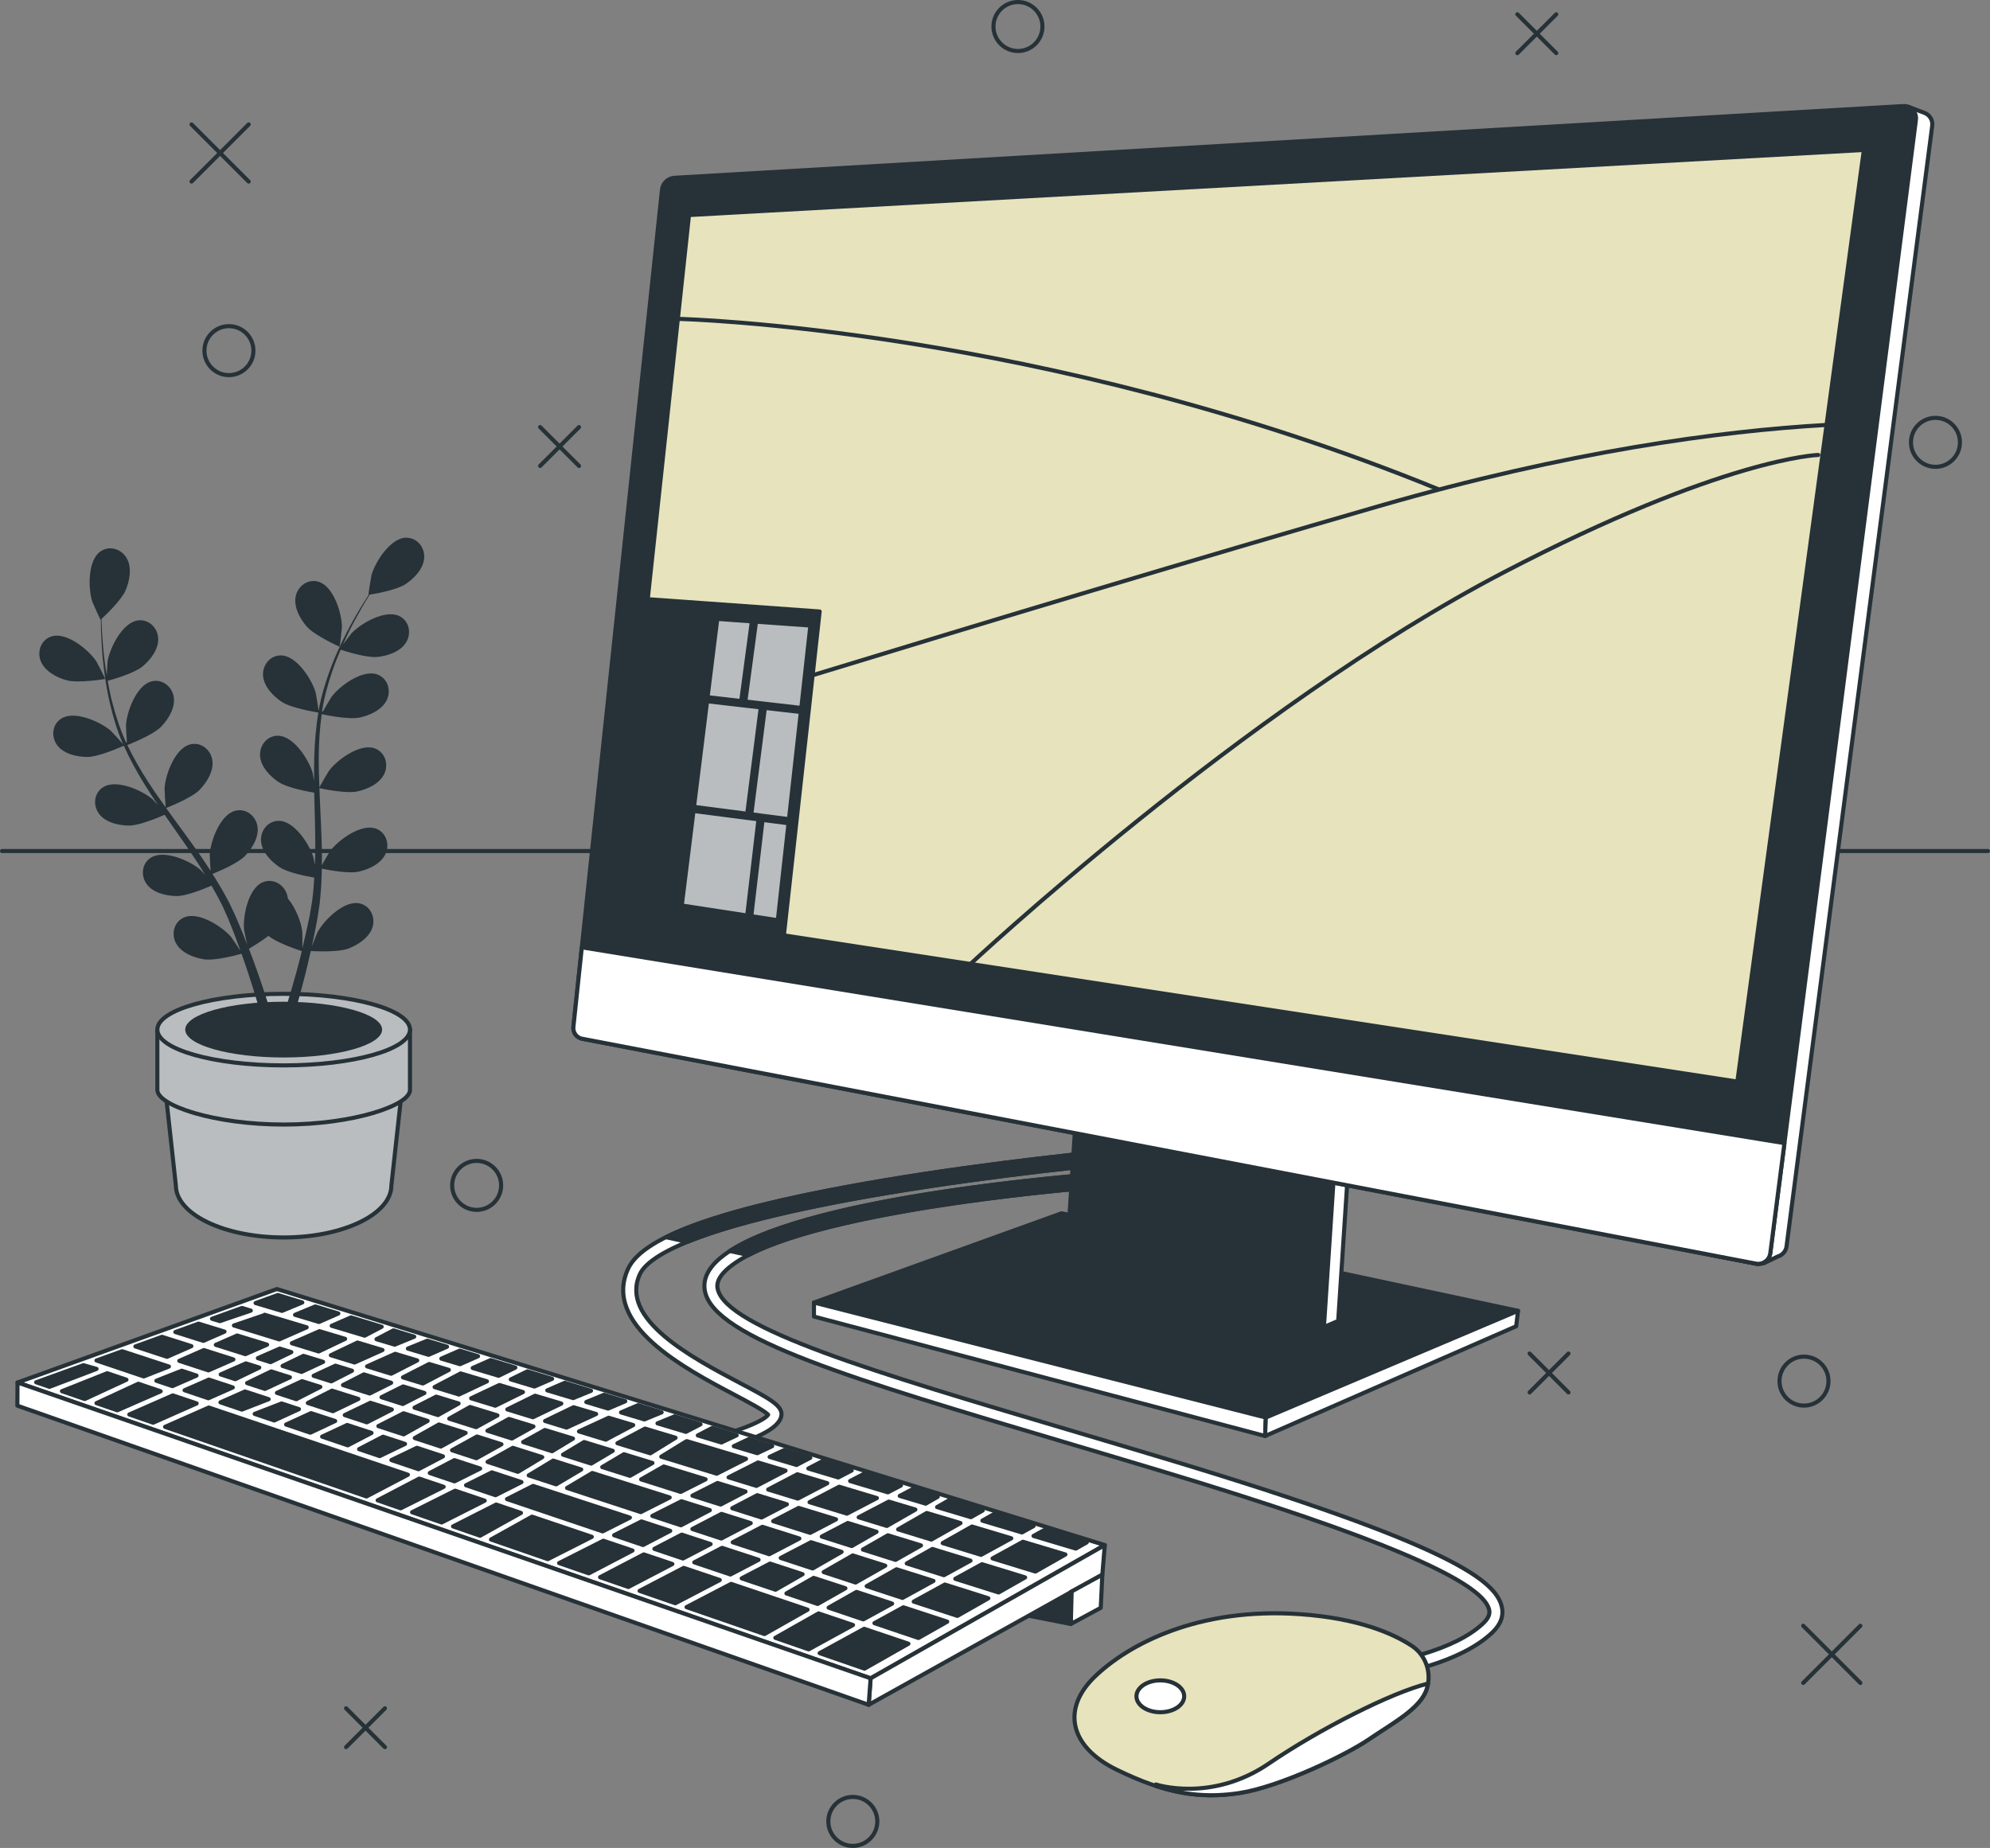
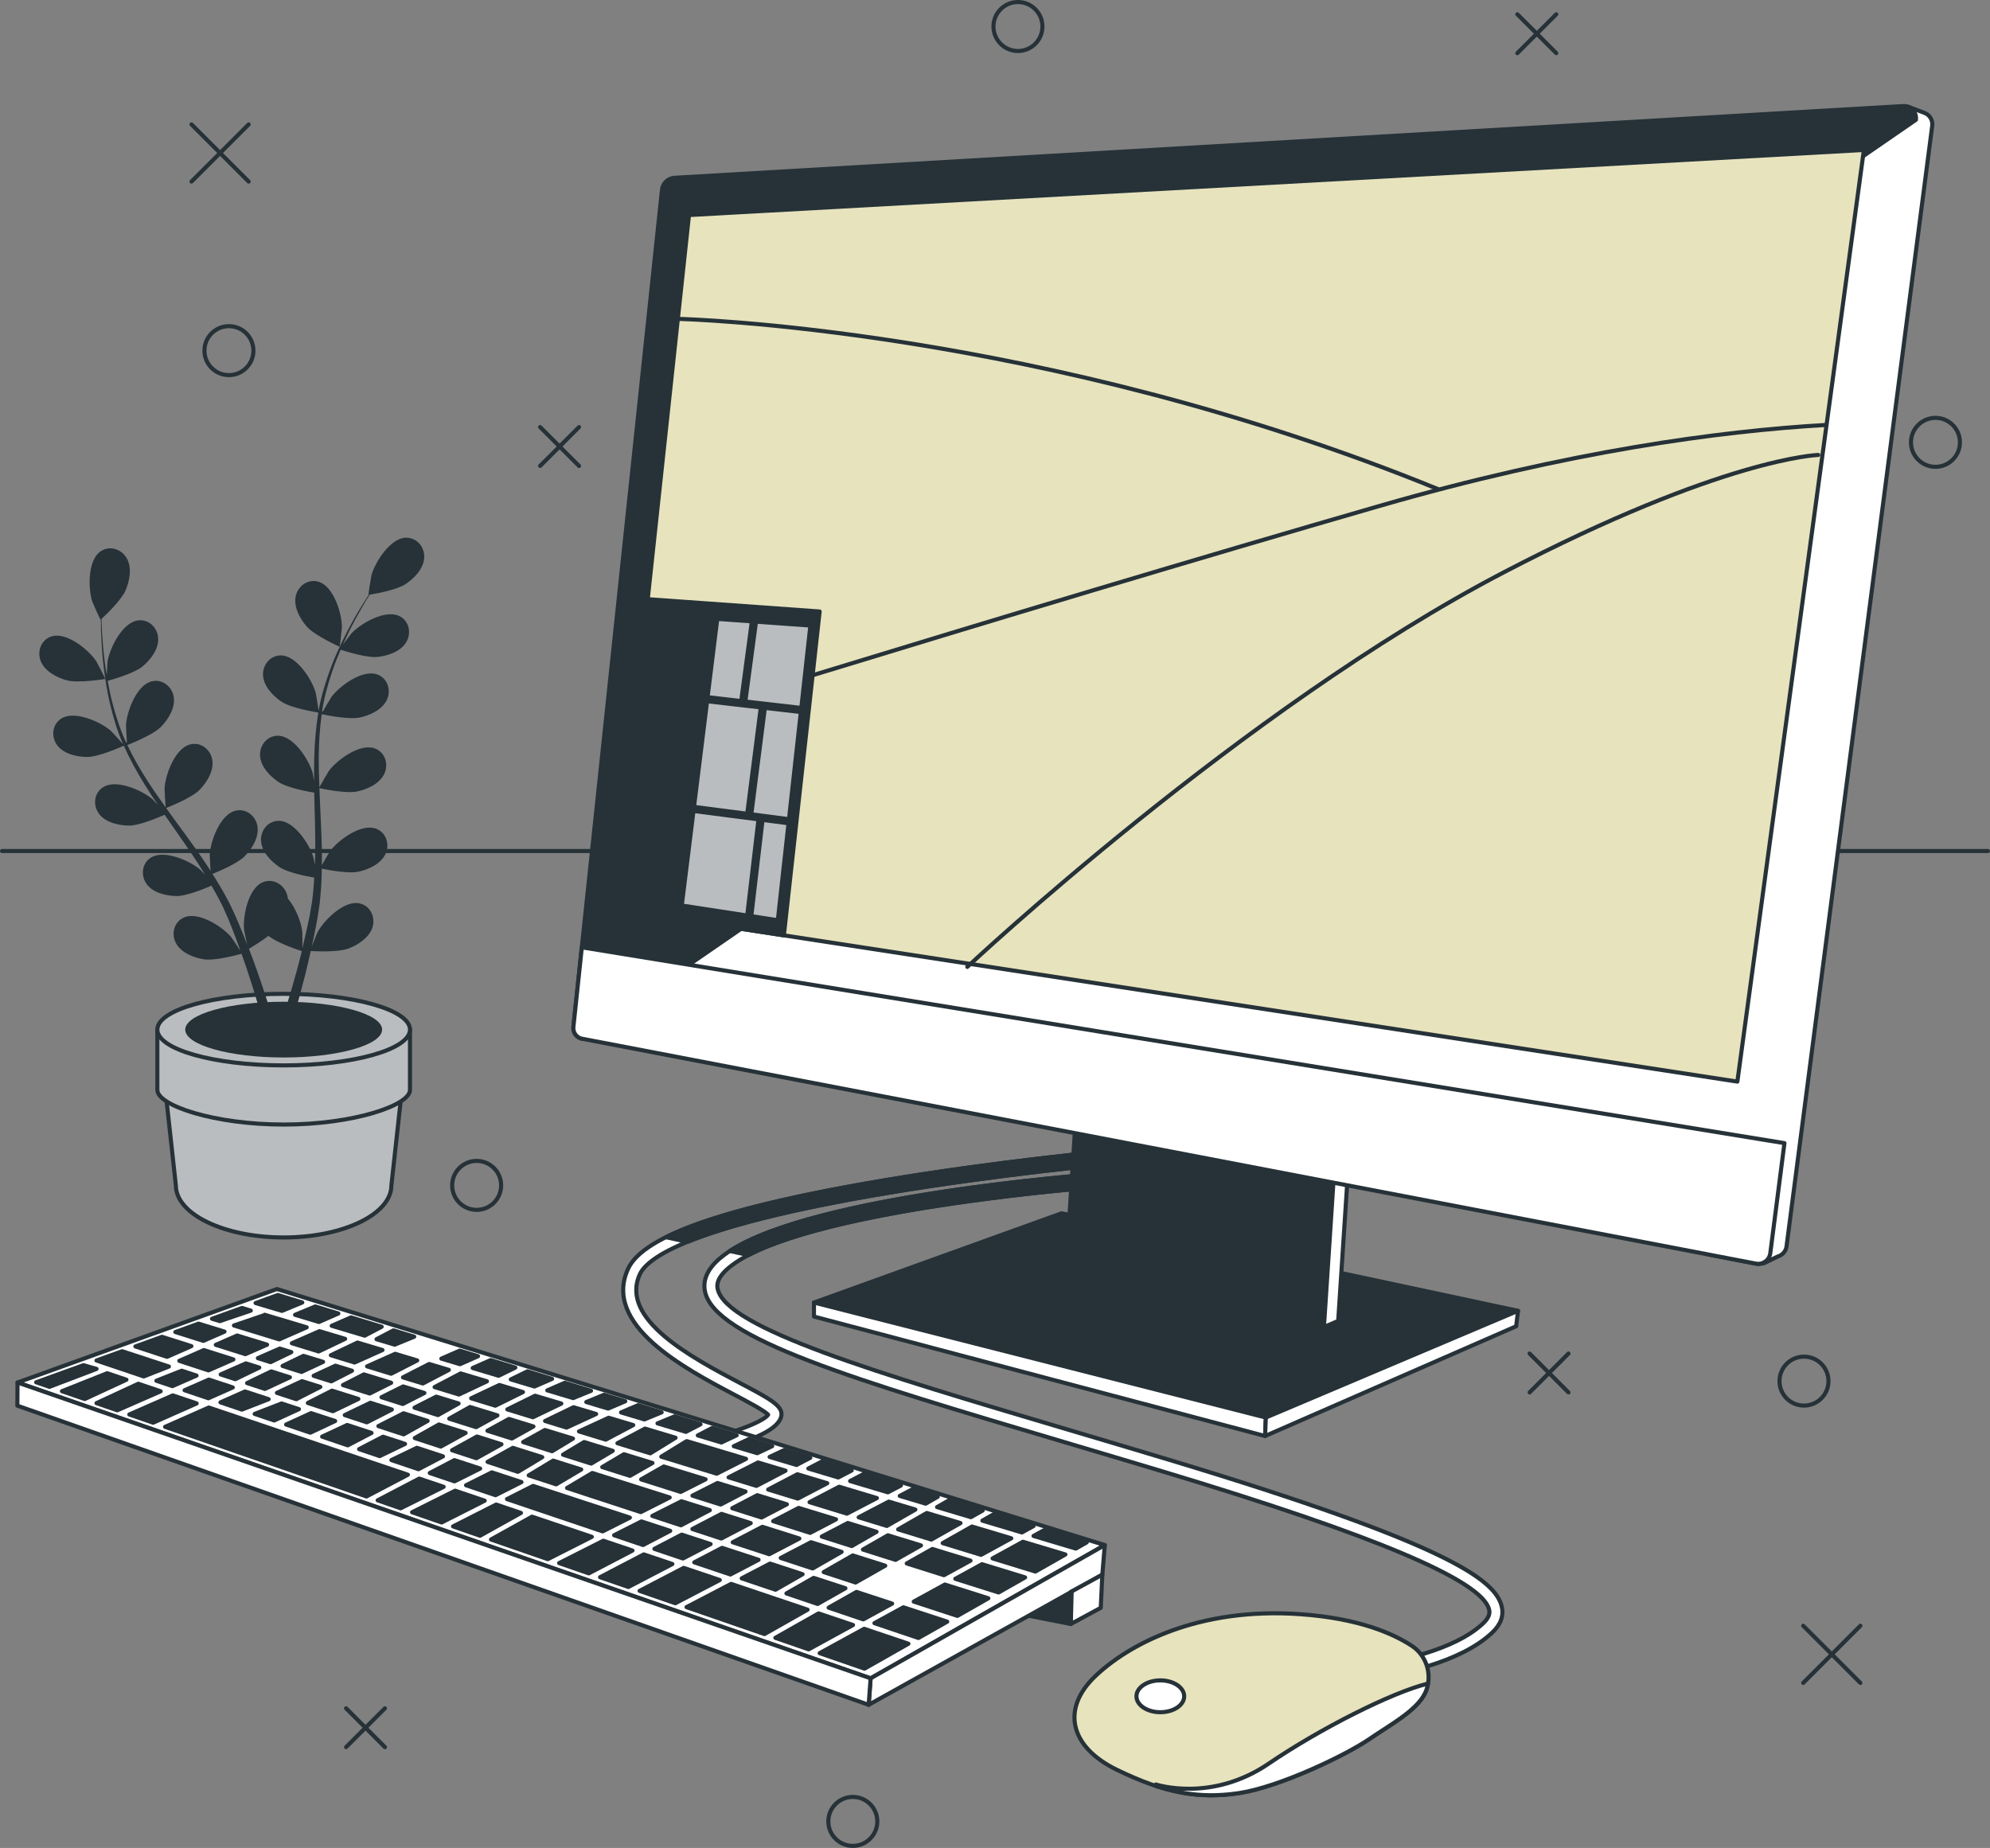
<svg xmlns="http://www.w3.org/2000/svg" id="Layer_2" data-name="Layer 2" viewBox="0 0 486.01 451.39">
  <rect x="0" y="0" width="486.01" height="451.39" fill="#808080" stroke="none" />
  <defs>
    <style> .cls-1 { fill: #babdbf; } .cls-1, .cls-2, .cls-3, .cls-4, .cls-5 { stroke: #263238; stroke-linecap: round; stroke-linejoin: round; } .cls-2 { fill: #fff; } .cls-3 { fill: #e7e3bd; } .cls-6 { stroke-width: 0px; } .cls-6, .cls-5 { fill: #263238; } .cls-4 { fill: none; } </style>
  </defs>
  <g id="Graphics">
    <g>
      <line class="cls-4" x1="46.77" y1="30.39" x2="60.73" y2="44.35" />
      <line class="cls-4" x1="60.73" y1="30.39" x2="46.77" y2="44.35" />
    </g>
    <g>
      <line class="cls-4" x1="440.39" y1="397.12" x2="454.35" y2="411.08" />
      <line class="cls-4" x1="454.35" y1="397.12" x2="440.39" y2="411.08" />
    </g>
    <g>
      <line class="cls-4" x1="131.91" y1="104.32" x2="141.41" y2="113.81" />
      <line class="cls-4" x1="141.41" y1="104.32" x2="131.91" y2="113.81" />
    </g>
    <g>
      <line class="cls-4" x1="373.57" y1="330.63" x2="383.06" y2="340.12" />
      <line class="cls-4" x1="383.06" y1="330.63" x2="373.57" y2="340.12" />
    </g>
    <g>
      <line class="cls-4" x1="84.52" y1="417.28" x2="94.01" y2="426.77" />
      <line class="cls-4" x1="94.01" y1="417.28" x2="84.52" y2="426.77" />
    </g>
    <g>
      <line class="cls-4" x1="370.58" y1="3.49" x2="380.08" y2="12.98" />
      <line class="cls-4" x1="380.08" y1="3.49" x2="370.58" y2="12.98" />
    </g>
    <path class="cls-4" d="M61.89,85.65c0-3.3-2.68-5.98-5.98-5.98s-5.98,2.68-5.98,5.98,2.68,5.98,5.98,5.98,5.98-2.68,5.98-5.98Z" />
    <path class="cls-4" d="M254.59,6.48c0-3.3-2.68-5.98-5.98-5.98s-5.98,2.68-5.98,5.98,2.68,5.98,5.98,5.98,5.98-2.68,5.98-5.98Z" />
    <circle class="cls-4" cx="440.58" cy="337.36" r="5.98" />
    <path class="cls-4" d="M214.26,444.91c0-3.3-2.68-5.98-5.98-5.98s-5.98,2.68-5.98,5.98,2.68,5.98,5.98,5.98,5.98-2.68,5.98-5.98Z" />
    <path class="cls-4" d="M122.39,289.55c0-3.3-2.68-5.98-5.98-5.98s-5.98,2.68-5.98,5.98,2.68,5.98,5.98,5.98,5.98-2.68,5.98-5.98Z" />
    <path class="cls-4" d="M478.67,108.05c0-3.3-2.68-5.98-5.98-5.98s-5.98,2.68-5.98,5.98,2.68,5.98,5.98,5.98,5.98-2.68,5.98-5.98Z" />
  </g>
  <g id="Table">
    <line class="cls-4" x1="485.51" y1="207.88" x2=".5" y2="207.88" />
  </g>
  <g id="Plant">
    <g>
      <path class="cls-1" d="M40.32,265.64l2.63,23.91c0,7.02,11.79,12.72,26.32,12.72s26.32-5.69,26.32-12.72l2.63-23.91h-57.91Z" />
      <path class="cls-1" d="M38.43,251.5v14.74c0,3.77,13.81,8.45,30.85,8.45s30.85-4.69,30.85-8.45v-14.74h-61.69Z" />
      <ellipse class="cls-1" cx="69.28" cy="251.5" rx="30.85" ry="8.74" />
      <ellipse class="cls-6" cx="69.28" cy="251.5" rx="24.04" ry="6.81" />
      <g>
        <path class="cls-6" d="M16.29,166.17c2.86.78,9.4-.32,9.41-.32.07-.01-2.04-4.1-2.2-4.34-1.88-2.81-7.16-7.12-10.8-6.09-2.62.75-3.72,3.64-2.75,6.07.99,2.48,3.9,4.01,6.33,4.68Z" />
        <path class="cls-6" d="M82.95,157.98c.06.03.56-4.54.56-4.83-.02-3.38-2.04-9.89-5.65-11.03-2.6-.82-5.11.98-5.64,3.54-.54,2.61,1.04,5.49,2.7,7.39,1.95,2.23,8.02,4.92,8.02,4.93Z" />
        <path class="cls-6" d="M99.11,131.33c-3.78.14-7.46,5.88-8.38,9.13-.08.28-.81,4.82-.74,4.81,0,0,.06,0,.08-.01-.59.9-1.21,1.88-1.87,2.95-1.2,2-2.53,4.27-3.81,6.84-1.29,2.56-2.62,5.39-3.75,8.48-1.14,3.1-2.18,6.43-2.81,9.99,0,.04,0,.08-.02.12-.14-1.1-.63-4.16-.7-4.39-.91-3.25-4.58-9-8.36-9.15-2.72-.11-4.67,2.3-4.51,4.91.17,2.66,2.46,5.02,4.56,6.42,2.37,1.57,8.46,2.54,8.95,2.62-.57,3.4-.87,6.93-.99,10.53-.07,2.05-.07,4.13-.05,6.2-.15-.95-.29-1.79-.33-1.91-.91-3.25-4.58-9-8.36-9.15-2.72-.11-4.67,2.3-4.51,4.91.17,2.67,2.46,5.02,4.56,6.42,2.13,1.41,7.31,2.35,8.68,2.57.02.8.03,1.59.05,2.39.1,3.82.21,7.64.2,11.38,0,1.32-.05,2.62-.1,3.92-.14-.84-.26-1.55-.29-1.65-.91-3.25-4.58-9-8.36-9.15-2.72-.11-4.67,2.3-4.5,4.91.17,2.66,2.46,5.02,4.56,6.42,2.04,1.35,6.81,2.25,8.44,2.53-.09,1.33-.17,2.66-.31,3.95-.12.88-.17,1.73-.34,2.6-.15.87-.29,1.73-.44,2.58-.34,1.63-.68,3.31-1.05,4.89-.25,1.1-.51,2.14-.76,3.2.02-1.31,0-3.88-.03-4.1-.27-2.23-1.58-5.72-3.52-8.03-.04-.33-.1-.65-.2-.97-.78-2.49-3.46-4.04-5.96-2.97-3.48,1.49-4.85,8.17-4.54,11.53.02.2.46,2.33.76,3.67-.3-.76-.57-1.5-.89-2.28-.61-1.54-1.27-3.07-1.97-4.71-.37-.78-.73-1.57-1.11-2.37-.35-.8-.83-1.6-1.24-2.4-1-1.85-2.1-3.68-3.25-5.5,1.35-.54,6.12-2.52,7.89-4.34,1.76-1.81,3.5-4.6,3.1-7.24-.39-2.58-2.8-4.52-5.44-3.84-3.66.94-6.03,7.34-6.23,10.71-.01.21.12,2.65.21,3.98-.7-1.09-1.39-2.18-2.14-3.25-2.15-3.11-4.42-6.19-6.67-9.27-.69-.94-1.37-1.89-2.05-2.84.48-.19,6.21-2.42,8.19-4.45,1.76-1.81,3.5-4.6,3.1-7.24-.39-2.58-2.8-4.52-5.44-3.84-3.66.94-6.03,7.34-6.23,10.71-.01.25.17,3.76.27,4.65-1.5-2.09-2.97-4.18-4.34-6.3-1.89-2.93-3.59-5.9-5.02-8.91.22-.09,6.21-2.39,8.24-4.47,1.76-1.81,3.5-4.6,3.1-7.24-.39-2.58-2.8-4.52-5.44-3.84-3.66.94-6.03,7.34-6.23,10.71-.01.22.13,2.89.23,4.16-.11.03-.09.02-.21.05-1.49-3.24-2.53-6.56-3.35-9.72-.48-1.83-.83-3.6-1.14-5.34,1.16-.31,6.44-1.81,8.47-3.48,1.95-1.6,3.98-4.19,3.87-6.85-.11-2.61-2.29-4.8-4.99-4.42-3.74.54-6.8,6.63-7.37,9.96-.03.18-.14,2.06-.2,3.42-.13-.78-.27-1.59-.38-2.35-.41-2.83-.6-5.45-.76-7.77-.08-1.32-.12-2.51-.15-3.63.98-.9,4.86-4.59,5.88-6.96.99-2.32,1.61-5.55.28-7.87-1.3-2.27-4.24-3.21-6.46-1.62-3.08,2.2-2.98,9.02-1.95,12.24.09.28,1.98,4.47,2.03,4.42,0,0,.05-.04.06-.05,0,1.08.03,2.23.07,3.49.11,2.33.24,4.96.59,7.81.34,2.85.79,5.94,1.55,9.15.76,3.22,1.73,6.56,3.17,9.88.02.04.04.07.05.11-.72-.84-2.82-3.12-3-3.28-2.55-2.21-8.79-4.98-12.02-3.02-2.33,1.41-2.63,4.49-1.05,6.58,1.61,2.13,4.82,2.83,7.34,2.84,2.85,0,8.46-2.55,8.91-2.75,1.4,3.15,3.1,6.26,4.98,9.32,1.08,1.75,2.22,3.48,3.38,5.2-.65-.71-1.23-1.33-1.32-1.41-2.55-2.21-8.79-4.98-12.02-3.02-2.33,1.41-2.63,4.49-1.05,6.58,1.61,2.13,4.82,2.83,7.34,2.84,2.56,0,7.39-2.08,8.66-2.64.45.65.9,1.31,1.36,1.97,2.19,3.13,4.39,6.25,6.45,9.38.73,1.1,1.4,2.21,2.08,3.32-.58-.63-1.07-1.15-1.15-1.22-2.55-2.21-8.79-4.98-12.02-3.02-2.33,1.41-2.63,4.49-1.05,6.58,1.61,2.13,4.82,2.83,7.34,2.84,2.44,0,6.92-1.88,8.43-2.54.66,1.16,1.33,2.31,1.92,3.46.38.79.81,1.53,1.15,2.35.36.8.71,1.6,1.06,2.39.62,1.54,1.26,3.13,1.82,4.65.4,1.05.76,2.07,1.13,3.09-.71-1.1-2.15-3.24-2.29-3.4-2.19-2.57-7.93-6.25-11.42-4.8-2.52,1.05-3.28,4.04-2.03,6.34,1.27,2.35,4.34,3.53,6.83,3.92,2.74.42,8.46-1.16,9.17-1.36.6,1.69,1.17,3.34,1.68,4.9,1.77,5.36,3.04,9.9,3.89,13.11l2.54-.37c-.02-.07-.04-.14-.06-.21-.93-3.23-2.33-7.83-4.25-13.25-.6-1.72-1.28-3.54-2-5.4.41-.24,2.75-1.6,4.77-3.15,2.22,1.8,7.48,3.51,8.16,3.73-.43,1.74-.87,3.43-1.3,5.01-1.48,5.45-2.93,9.94-3.99,13.08l2.78-.4c.95-3.1,2.15-7.23,3.37-12.11.44-1.77.88-3.66,1.32-5.61.73.05,6.66.38,9.25-.62,2.36-.9,5.1-2.71,5.85-5.27.73-2.51-.65-5.28-3.33-5.77-3.72-.68-8.55,4.14-10.15,7.11-.09.18-.9,2.19-1.39,3.48.17-.8.35-1.57.52-2.39.34-1.63.64-3.26.96-5.01.13-.85.25-1.71.38-2.58.15-.86.19-1.79.29-2.69.19-2.1.28-4.23.32-6.38,1.42.3,6.5,1.28,8.97.74,2.46-.54,5.46-1.9,6.58-4.33,1.1-2.37.16-5.32-2.42-6.21-3.58-1.23-9.08,2.79-11.11,5.5-.13.17-1.36,2.27-2.02,3.44.02-1.29.04-2.58,0-3.89-.08-3.78-.27-7.6-.45-11.41-.06-1.17-.1-2.33-.14-3.5.51.11,6.51,1.41,9.28.8,2.47-.54,5.46-1.9,6.58-4.33,1.1-2.37.16-5.32-2.42-6.21-3.58-1.23-9.08,2.79-11.11,5.5-.15.2-1.93,3.23-2.34,4.02-.1-2.57-.17-5.13-.15-7.65.03-3.49.26-6.9.72-10.2.24.05,6.5,1.43,9.34.81,2.47-.54,5.46-1.9,6.58-4.33,1.1-2.37.16-5.32-2.42-6.21-3.58-1.23-9.08,2.79-11.11,5.5-.13.18-1.49,2.48-2.11,3.59-.11-.04-.09-.03-.2-.07.54-3.52,1.51-6.87,2.56-9.96.61-1.79,1.29-3.47,1.99-5.08,1.14.38,6.37,2.04,8.99,1.77,2.51-.26,5.63-1.29,7.01-3.58,1.35-2.24.74-5.27-1.72-6.43-3.42-1.62-9.33,1.78-11.64,4.24-.13.13-1.25,1.64-2.06,2.74.33-.72.65-1.48.98-2.17,1.22-2.59,2.5-4.88,3.65-6.9.66-1.14,1.29-2.16,1.88-3.11,1.31-.21,6.58-1.14,8.74-2.57,2.11-1.39,4.4-3.74,4.57-6.41.17-2.61-1.77-5.02-4.49-4.92Z" />
      </g>
    </g>
  </g>
  <g id="Mouse">
    <g>
      <g>
        <path class="cls-2" d="M340,409.03l-.47-3.13c.15-.02,15.46-2.41,22.78-9.45,1.57-1.51,1.53-2.6,1.37-3.29-1.69-7.03-27.57-18-79.11-33.55-8.49-2.56-16.71-5-24.59-7.34-51.46-15.28-85.46-25.37-87.81-36.82-.59-2.86.7-5.64,3.84-8.24,17.84-14.81,88.84-20.18,91.85-20.41l.23,3.15c-.73.05-73,5.51-90.06,19.69-3.27,2.71-2.89,4.56-2.76,5.17,1.97,9.6,38.88,20.55,85.61,34.42,7.88,2.34,16.11,4.78,24.6,7.34,68.84,20.77,79.75,29.5,81.28,35.84.54,2.24-.22,4.36-2.25,6.31-8.05,7.74-23.83,10.2-24.5,10.3Z" />
        <path class="cls-5" d="M178.24,305.58l4.56.99c22.84-11.89,84.6-16.56,85.27-16.61l-.23-3.15c-2.9.21-68.75,5.2-89.6,18.77Z" />
      </g>
      <g>
        <path class="cls-3" d="M348.49,412.41c1.2-3.89-.29-8.15-3.69-10.39-4.6-3.02-12.97-6.7-27.17-7.72-25.13-1.8-42.19,7.48-50.26,15.26-8.08,7.78-6.28,17.05,5.39,22.74,11.67,5.68,20.05,7.18,29.92,5.68,9.87-1.5,26.03-9.27,31.71-13.16,5.68-3.89,12.57-7.48,14.06-12.27.01-.05.03-.1.04-.14Z" />
        <path class="cls-2" d="M309.85,430.8c-14.06,9.57-27.53,5.09-27.53,5.09l-.31.26c7.29,2.43,13.59,2.9,20.66,1.83,9.87-1.5,26.03-9.27,31.71-13.16,5.68-3.89,12.57-7.48,14.06-12.27.01-.05.03-.1.04-.14.12-.39.21-.78.27-1.17-8.86,2.15-26.46,11.09-38.91,19.56Z" />
      </g>
      <path class="cls-2" d="M289.21,414.35c0,2.15-2.61,3.89-5.83,3.89s-5.83-1.74-5.83-3.89,2.61-3.89,5.83-3.89,5.83,1.74,5.83,3.89Z" />
    </g>
  </g>
  <g id="Keyboard">
    <g>
      <g>
        <path class="cls-2" d="M171.64,354.86l-.64-3.1c9.46-1.96,15.72-4.79,16.6-6.2-.97-1.03-5.02-3.17-8.33-4.92-12.07-6.37-32.26-17.04-25.84-30.79,3.76-8.06,24.2-15.1,62.51-21.53,27.79-4.67,54.9-7.17,55.17-7.2l.29,3.15c-.27.02-27.28,2.52-54.95,7.17-48.08,8.08-58.32,15.84-60.15,19.75-5.15,11.03,12.67,20.43,24.46,26.66,7.16,3.78,10.43,5.51,10.08,7.9-.68,4.77-13.65,7.96-19.2,9.1Z" />
        <path class="cls-5" d="M271.11,281.13c-.27.02-27.38,2.53-55.17,7.2-25.67,4.31-43.3,8.9-53.28,13.88l5.24,1.14c8.66-3.54,23.44-7.67,48.55-11.89,27.67-4.65,54.68-7.14,54.95-7.17l-.29-3.15Z" />
      </g>
      <g>
        <polygon class="cls-2" points="269.82 377.41 212.63 409.96 4.28 337.7 67.63 314.87 269.82 377.41" />
        <g>
          <polygon class="cls-5" points="177.94 360.87 184.74 362.96 191.85 359.24 185.13 357.23 177.94 360.87" />
          <polygon class="cls-5" points="167.39 352.2 161.5 355.82 175.04 359.98 182.2 356.35 167.73 352.02 167.39 352.2" />
          <polygon class="cls-5" points="187.61 363.84 194.84 366.06 202.04 362.3 194.74 360.11 187.61 363.84" />
          <polygon class="cls-5" points="141.4 349.65 147.94 351.66 154.65 348.1 148.65 346.31 141.4 349.65" />
          <polygon class="cls-5" points="150.79 352.53 158.82 355 164.99 351.2 157.52 348.96 150.79 352.53" />
          <polygon class="cls-5" points="183.35 372.05 176.2 369.79 169.1 373.49 176.16 375.81 183.35 372.05" />
          <polygon class="cls-5" points="197.71 366.94 206.84 369.74 214.16 365.93 204.94 363.16 197.71 366.94" />
          <polygon class="cls-5" points="123.9 344.27 130.15 346.19 137.09 342.85 130.68 340.93 123.9 344.27" />
          <polygon class="cls-5" points="205.54 379.07 198.06 376.71 190.67 380.56 198.47 383.12 205.54 379.07" />
          <polygon class="cls-5" points="214.08 374.17 207.05 372.01 200.7 375.33 208.02 377.65 214.08 374.17" />
          <polygon class="cls-5" points="209.71 370.63 216.59 372.74 223.56 368.74 217.06 366.79 209.71 370.63" />
          <polygon class="cls-5" points="195.22 375.81 186.19 372.95 178.95 376.73 187.87 379.65 195.22 375.81" />
          <polygon class="cls-5" points="234.58 372.04 226.34 369.57 219.35 373.58 227.46 376.07 234.58 372.04" />
          <polygon class="cls-5" points="224.93 377.5 216.84 375.02 210.75 378.51 218.71 381.03 224.93 377.5" />
          <polygon class="cls-5" points="139.98 343.79 133.12 347.1 138.37 348.72 145.59 345.39 140.09 343.74 139.98 343.79" />
          <polygon class="cls-5" points="42.11 338.59 48 336.01 44.38 334.82 38.19 337.27 42.11 338.59" />
          <polygon class="cls-5" points="43.79 332.41 50.9 334.74 57 332.07 49.79 329.78 43.79 332.41" />
          <polygon class="cls-5" points="52.71 328.5 59.93 330.78 65.23 328.46 57.92 326.22 52.71 328.5" />
          <polygon class="cls-5" points="73.01 344.21 68.77 342.82 62.2 345.37 66.96 346.98 73.01 344.21" />
          <polygon class="cls-5" points="56.85 338.91 51.01 336.99 45.08 339.59 50.88 341.55 56.85 338.91" />
          <polygon class="cls-5" points="62.98 331.75 66.08 332.73 71.15 330.28 68.32 329.41 62.98 331.75" />
          <polygon class="cls-5" points="65.61 341.78 59.84 339.89 53.84 342.55 59.08 344.32 65.61 341.78" />
          <polygon class="cls-5" points="115.07 341.56 120.97 343.37 127.72 340.04 121.95 338.31 115.07 341.56" />
          <polygon class="cls-5" points="98.42 336.45 103.28 337.94 109.62 334.62 104.81 333.18 98.42 336.45" />
          <polygon class="cls-5" points="73.63 335.12 78.91 332.66 74.11 331.19 69.01 333.66 73.63 335.12" />
          <polygon class="cls-5" points="106.14 338.82 112.08 340.64 118.93 337.41 112.5 335.48 106.14 338.82" />
          <polygon class="cls-5" points="96.42 330.73 89.65 333.76 95.53 335.56 101.89 332.31 96.51 330.69 96.42 330.73" />
          <polygon class="cls-5" points="80.8 331.04 86.59 332.82 93.41 329.77 87.3 327.94 80.8 331.04" />
          <polygon class="cls-5" points="71.28 328.11 77.82 330.12 84.29 327.04 78.02 325.16 71.28 328.11" />
          <polygon class="cls-5" points="156.58 361.37 166.24 364.43 172.32 361.35 162.11 358.21 156.58 361.37" />
          <polygon class="cls-5" points="169.11 365.34 176 367.51 182.08 364.34 175.23 362.24 169.11 365.34" />
          <polygon class="cls-5" points="204.18 371.13 195.05 368.33 188.83 371.57 197.86 374.43 204.18 371.13" />
          <polygon class="cls-5" points="178.84 368.41 185.99 370.68 192.18 367.45 184.94 365.22 178.84 368.41" />
          <polygon class="cls-5" points="81.86 347.11 75.96 345.18 69.88 347.97 75.78 349.96 81.86 347.11" />
          <polygon class="cls-5" points="127.77 352.25 134.83 354.49 139.94 351.4 133.07 349.3 127.77 352.25" />
          <polygon class="cls-5" points="137.51 355.33 144.38 357.51 149.65 354.39 142.65 352.24 137.51 355.33" />
          <polygon class="cls-5" points="147.08 358.36 153.85 360.5 159.35 357.36 152.37 355.22 147.08 358.36" />
          <polygon class="cls-5" points="78.23 338.78 73.77 337.37 67.63 340.23 72.36 341.78 78.23 338.78" />
          <polygon class="cls-5" points="68.19 327.17 74.9 324.22 64.63 321.15 64.65 321.21 57.13 323.77 68.19 327.17" />
          <polygon class="cls-5" points="53.69 322.71 61.25 320.14 59.09 319.49 51.78 322.13 53.69 322.71" />
          <polygon class="cls-5" points="252.41 375.18 262.74 378.27 265.42 376.75 255.24 373.63 252.41 375.18" />
          <polygon class="cls-5" points="70.8 336.43 66.24 334.99 60.35 337.84 64.7 339.27 70.8 336.43" />
          <polygon class="cls-5" points="119.04 349.49 125.01 351.38 130.28 348.44 124.29 346.6 119.04 349.49" />
          <polygon class="cls-5" points="53.9 335.73 57.46 336.89 63.32 334.06 60.05 333.03 53.9 335.73" />
          <polygon class="cls-5" points="109.71 346.54 116.27 348.61 121.49 345.74 114.79 343.68 109.71 346.54" />
          <polygon class="cls-5" points="104.44 347.08 98.56 345.22 92.41 348.35 98.58 350.37 104.44 347.08" />
          <polygon class="cls-5" points="113.72 350.01 107.19 347.95 101.3 351.27 107.66 353.35 113.72 350.01" />
          <polygon class="cls-5" points="132.43 355.94 125.24 353.66 119.08 357.09 126.48 359.52 132.43 355.94" />
          <polygon class="cls-5" points="173.36 368.89 166.43 366.7 159.32 370.29 166.3 372.58 173.36 368.89" />
          <polygon class="cls-5" points="141.95 358.95 135.1 356.78 129.12 360.39 135.82 362.58 141.95 358.95" />
          <polygon class="cls-5" points="163.55 365.79 144.65 359.8 138.49 363.46 156.49 369.36 163.55 365.79" />
          <polygon class="cls-5" points="122.47 352.79 116.49 350.89 110.4 354.25 116.35 356.2 122.47 352.79" />
          <polygon class="cls-5" points="93.17 341.3 98.37 342.95 103.65 340.26 98.45 338.66 93.17 341.3" />
          <polygon class="cls-5" points="83.77 338.33 90.29 340.39 95.53 337.77 88.87 335.72 83.77 338.33" />
          <polygon class="cls-5" points="95.7 344.31 90.45 342.65 84.2 345.66 89.59 347.43 95.7 344.31" />
          <polygon class="cls-5" points="101.24 343.85 106.96 345.66 112 342.83 106.54 341.15 101.24 343.85" />
          <polygon class="cls-5" points="76.6 336.06 80.9 337.42 85.97 334.83 81.92 333.59 76.6 336.06" />
          <polygon class="cls-5" points="87.52 341.72 81.09 339.69 75.18 342.7 81.31 344.71 87.52 341.72" />
          <polygon class="cls-5" points="40.79 331.43 46.74 328.82 39.56 326.54 33.06 328.89 40.79 331.43" />
          <polygon class="cls-5" points="99.62 360.23 67.08 349.25 67.05 349.26 67.04 349.23 50.99 343.81 40.32 348.53 89.5 365.54 99.62 360.23" />
          <polygon class="cls-5" points="20.69 341.74 30.88 337.02 26.18 335.43 15.13 339.82 20.69 341.74" />
          <polygon class="cls-5" points="39.24 339.85 33.78 338 23.56 342.74 28.64 344.49 39.24 339.85" />
          <polygon class="cls-5" points="48.03 342.81 42.21 340.85 31.58 345.51 37.4 347.52 48.03 342.81" />
          <polygon class="cls-5" points="127.23 369.56 121.18 367.51 110.64 372.85 117.24 375.13 127.23 369.56" />
          <polygon class="cls-5" points="108.35 363.18 102.38 361.17 92.23 366.48 97.85 368.43 108.35 363.18" />
          <polygon class="cls-5" points="118.38 366.57 111.16 364.13 100.64 369.39 107.86 371.89 118.38 366.57" />
          <polygon class="cls-5" points="89.06 326.26 93.22 324.08 85.72 321.79 81.01 323.85 89.06 326.26" />
          <polygon class="cls-5" points="91.95 327.13 96.4 328.46 101.17 326.51 96.09 324.96 91.95 327.13" />
          <polygon class="cls-5" points="144.54 375.4 129.93 370.47 119.91 376.05 133.78 380.85 144.54 375.4" />
-           <polygon class="cls-5" points="99.62 329.42 104.67 330.94 109.18 328.96 104.35 327.49 99.62 329.42" />
          <polygon class="cls-5" points="26.12 333.19 26.17 333.17 26.19 333.21 35.1 336.22 41.25 333.8 29.84 330.06 23.56 332.32 26.12 333.19" />
          <polygon class="cls-5" points="72.06 321.17 77.89 322.92 82.63 320.84 77 319.12 72.06 321.17" />
          <polygon class="cls-5" points="54.83 325.27 48.48 323.32 42.82 325.37 49.66 327.53 54.83 325.27" />
          <polygon class="cls-5" points="217.88 391.71 209.18 388.85 202.37 392.7 210.84 395.56 217.88 391.71" />
          <polygon class="cls-5" points="249.82 376.6 242.41 380.67 252.87 383.88 260.2 379.71 249.82 376.6" />
          <polygon class="cls-5" points="68.86 320.21 73.83 318.15 67.85 316.32 62.42 318.29 68.86 320.21" />
          <polygon class="cls-5" points="239.83 382.08 233.31 385.65 243.88 388.99 250.36 385.31 239.83 382.08" />
          <polygon class="cls-5" points="211.05 397.86 200.18 403.81 211.14 407.6 221.86 401.51 211.05 397.86" />
          <polygon class="cls-5" points="230.76 387.05 223.16 391.22 233.82 394.71 241.38 390.41 230.76 387.05" />
          <polygon class="cls-5" points="23.58 334.38 20.37 333.47 8.83 337.64 12.08 338.76 23.58 334.38" />
          <polygon class="cls-5" points="208.33 396.94 199.91 394.1 189.36 400.07 197.49 402.88 208.33 396.94" />
          <polygon class="cls-5" points="175.79 385.95 166.98 382.98 156.2 388.6 164.93 391.62 175.79 385.95" />
          <polygon class="cls-5" points="197.23 393.19 189.63 390.62 189.43 390.73 189.31 390.52 178.55 386.89 167.67 392.57 186.71 399.15 197.23 393.19" />
          <polygon class="cls-5" points="164.21 382.04 157.23 379.69 146.55 385.26 153.46 387.65 164.21 382.04" />
          <polygon class="cls-5" points="231.34 396.12 220.63 392.61 213.56 396.48 224.31 400.11 231.34 396.12" />
          <polygon class="cls-5" points="107.79 331.87 112.33 333.23 116.75 331.28 112.27 329.91 107.79 331.87" />
          <polygon class="cls-5" points="154.47 378.75 147.35 376.35 136.55 381.81 143.8 384.32 154.47 378.75" />
          <polygon class="cls-5" points="160.58 347.68 167.52 349.76 171.09 347.9 164.77 345.96 160.58 347.68" />
          <polygon class="cls-5" points="196.01 384.53 188.06 381.93 181.14 385.54 189.4 388.32 196.01 384.53" />
          <polygon class="cls-5" points="173.55 377.17 166.49 374.86 159.82 378.34 166.8 380.69 173.55 377.17" />
          <polygon class="cls-5" points="246.98 375.76 237.38 372.88 230.23 376.93 239.6 379.8 246.98 375.76" />
          <polygon class="cls-5" points="206.47 387.96 198.71 385.42 192.07 389.22 199.69 391.8 206.47 387.96" />
          <polygon class="cls-5" points="237.02 381.22 227.71 378.36 221.45 381.9 230.53 384.77 237.02 381.22" />
          <polygon class="cls-5" points="216.2 382.45 208.27 379.94 201.17 384.01 208.95 386.56 216.2 382.45" />
-           <polygon class="cls-5" points="227.98 386.17 218.95 383.32 211.66 387.45 220.41 390.32 227.98 386.17" />
          <polygon class="cls-5" points="185.26 381.01 176.34 378.09 169.56 381.63 178.38 384.6 185.26 381.01" />
          <polygon class="cls-5" points="108.19 355.74 101.81 353.65 95.59 356.65 102.2 358.88 108.19 355.74" />
          <polygon class="cls-5" points="117.27 358.72 110.98 356.66 104.96 359.81 111 361.85 117.27 358.72" />
          <polygon class="cls-5" points="98.92 352.7 93.54 350.94 87.7 353.98 92.73 355.68 98.92 352.7" />
          <polygon class="cls-5" points="153.83 370.71 130.19 362.96 123.82 366.18 147.18 374.07 153.83 370.71" />
          <polygon class="cls-5" points="163.69 373.94 156.66 371.63 149.98 375.01 157.05 377.4 163.69 373.94" />
          <polygon class="cls-5" points="127.36 362.03 120.11 359.65 113.82 362.8 121.02 365.23 127.36 362.03" />
          <polygon class="cls-5" points="133.66 339.62 139.98 341.51 144.35 339.72 137.94 337.76 133.66 339.62" />
          <polygon class="cls-5" points="143.19 342.47 148.51 344.07 152.71 342.28 147.53 340.69 143.19 342.47" />
          <polygon class="cls-5" points="151.67 345.01 157.38 346.72 161.59 344.99 155.84 343.23 151.67 345.01" />
          <polygon class="cls-5" points="170.42 350.63 176.2 352.36 176.19 352.35 179.91 350.6 173.97 348.78 170.42 350.63" />
          <polygon class="cls-5" points="90.74 350.02 84.79 348.07 78.67 350.93 84.93 353.05 90.74 350.02" />
          <polygon class="cls-5" points="124.75 336.95 130.53 338.68 134.84 336.81 128.81 334.97 124.75 336.95" />
          <polygon class="cls-5" points="115.44 334.16 121.78 336.06 125.86 334.06 119.83 332.22 115.44 334.16" />
          <polygon class="cls-5" points="219.74 365.4 226.08 367.3 229.02 365.61 222.9 363.74 219.74 365.4" />
          <polygon class="cls-5" points="207.62 361.77 216.84 364.53 220.03 362.86 210.88 360.07 207.62 361.77" />
          <polygon class="cls-5" points="252.42 372.77 242.78 369.82 239.92 371.44 249.58 374.33 252.42 372.77" />
          <polygon class="cls-5" points="228.86 368.13 237.12 370.6 240 368.97 231.78 366.46 228.86 368.13" />
          <polygon class="cls-5" points="179.21 353.26 184.94 354.97 188.59 353.25 182.91 351.51 179.21 353.26" />
          <polygon class="cls-5" points="187.96 355.88 194.53 357.85 197.89 356.09 191.59 354.17 187.96 355.88" />
          <polygon class="cls-5" points="197.42 358.71 204.72 360.9 208.01 359.19 200.76 356.97 197.42 358.71" />
        </g>
        <polygon class="cls-2" points="212.63 409.96 212.15 416.43 269.22 384.64 269.82 377.41 212.63 409.96" />
        <polygon class="cls-2" points="261.52 388.85 261.52 396.69 268.83 392.74 269.22 384.64 261.52 388.85" />
        <polygon class="cls-5" points="261.52 396.69 251.45 394.71 261.72 388.85 261.52 396.69" />
        <polygon class="cls-2" points="212.15 416.43 4.24 343.36 4.28 337.7 212.63 409.96 212.15 416.43" />
      </g>
    </g>
  </g>
  <g id="Device">
    <g>
      <g>
        <g>
          <polygon class="cls-5" points="259.25 296.37 198.79 318.17 309.15 346.26 370.74 320.19 259.25 296.37" />
          <polygon class="cls-2" points="198.79 318.17 198.79 321.59 308.97 350.77 309.15 346.26 198.79 318.17" />
          <polygon class="cls-2" points="309.15 346.26 370.74 320.19 370.29 323.96 308.97 350.77 309.15 346.26" />
        </g>
        <polygon class="cls-2" points="266.37 269.17 263.88 307.73 260.4 309.22 323.34 324.15 326.82 322.66 329.56 280.86 266.37 269.17" />
        <polygon class="cls-5" points="262.89 270.66 260.4 309.22 323.34 324.15 326.08 282.35 262.89 270.66" />
        <g>
          <path class="cls-2" d="M469.89,27.53l-3.77-1.43-5.26.32-.44,1.44-293.91,17.49c-1.6.09-2.91,1.33-3.07,2.93l-19.43,200.89c-.15,1.37.79,2.63,2.14,2.89l274.08,52.52-3.04,1.83,12.15,2.36,1.41-.19,3.43-1.66c1.1-.32,1.98-1.25,2.14-2.47L471.9,30.72c.19-1.46-.71-2.75-2.01-3.19Z" />
-           <path class="cls-5" d="M161.68,46.36l-21.64,204.48c-.15,1.37.79,2.63,2.14,2.89l286.66,54.93c1.68.32,3.29-.84,3.51-2.54L467.92,29.26c.24-1.85-1.26-3.46-3.12-3.35l-300.05,17.52c-1.6.09-2.91,1.33-3.07,2.93Z" />
+           <path class="cls-5" d="M161.68,46.36l-21.64,204.48c-.15,1.37.79,2.63,2.14,2.89c1.68.32,3.29-.84,3.51-2.54L467.92,29.26c.24-1.85-1.26-3.46-3.12-3.35l-300.05,17.52c-1.6.09-2.91,1.33-3.07,2.93Z" />
          <polygon class="cls-3" points="168.27 52.53 150.05 222.13 424.31 264.2 455.21 36.63 168.27 52.53" />
          <g>
            <path class="cls-4" d="M198.47,164.94c43.9-13.44,93.05-28.24,138.46-41.36,46.02-13.29,83.03-18.29,108.92-19.77" />
            <path class="cls-4" d="M165.81,77.9s88.62,2.05,185.43,41.59" />
            <path class="cls-4" d="M236.24,236.18s67.29-63.14,131.02-96.38c53.68-28,76.8-28.67,76.8-28.67" />
          </g>
          <path class="cls-2" d="M142.18,253.73l286.66,54.93c1.68.32,3.29-.84,3.51-2.54l3.46-26.89-293.71-47.83-2.06,19.45c-.15,1.37.79,2.63,2.14,2.89Z" />
        </g>
      </g>
      <g>
        <polygon class="cls-5" points="150.05 222.13 191.44 228.48 200.18 149.37 158.19 146.36 150.05 222.13" />
        <g>
          <polygon class="cls-1" points="195.59 173.92 186.8 172.91 183.48 198.91 192.69 200.1 195.59 173.92" />
          <path class="cls-1" d="M182.05,171.17c0,.07-.03.13-.06.18l13.71,1.58,2.22-20.13-13.28-.95-2.59,19.32Z" />
          <polygon class="cls-1" points="182.49 198.78 185.81 172.8 172.69 171.29 169.49 197.09 182.49 198.78" />
          <polygon class="cls-1" points="185.25 200.14 169.37 198.09 166.5 221.18 182.49 223.64 185.25 200.14" />
          <path class="cls-1" d="M181.07,171.25c-.02-.07-.03-.14-.02-.21l2.58-19.26-8.45-.61-2.38,19.13,8.26.95Z" />
          <polygon class="cls-1" points="186.24 200.27 183.48 223.79 189.97 224.78 192.58 201.1 186.24 200.27" />
        </g>
      </g>
    </g>
  </g>
</svg>